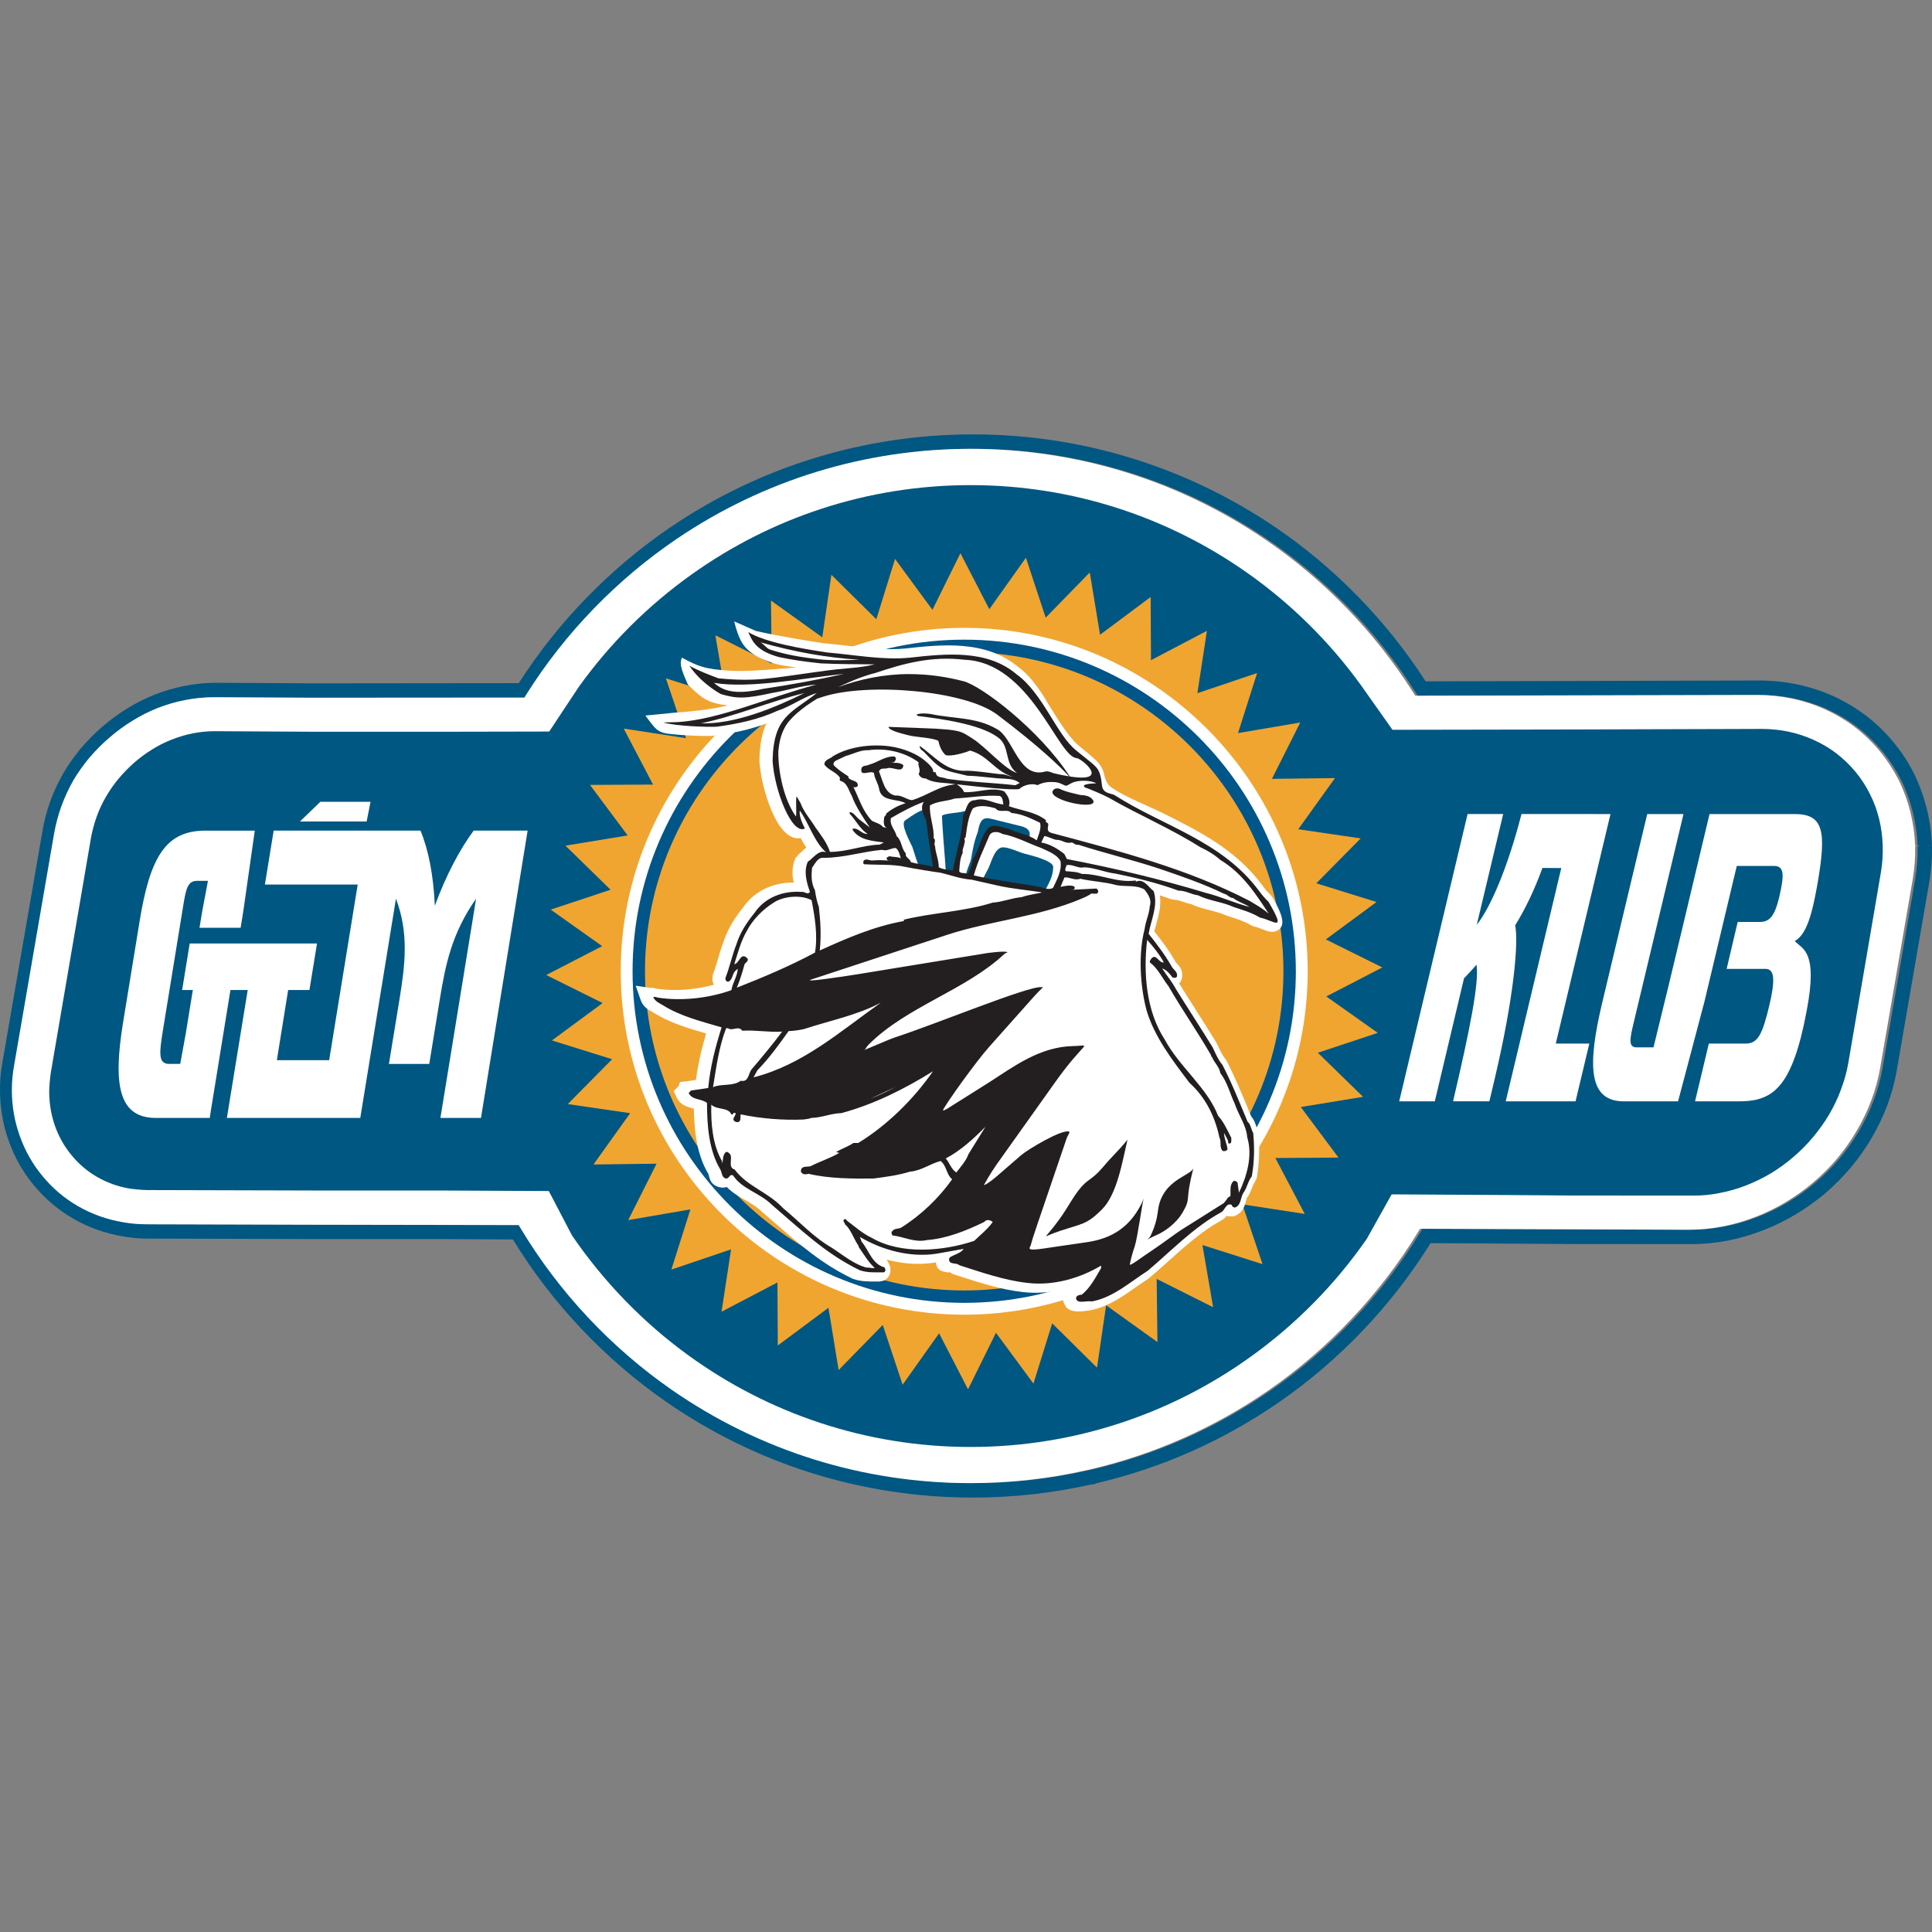
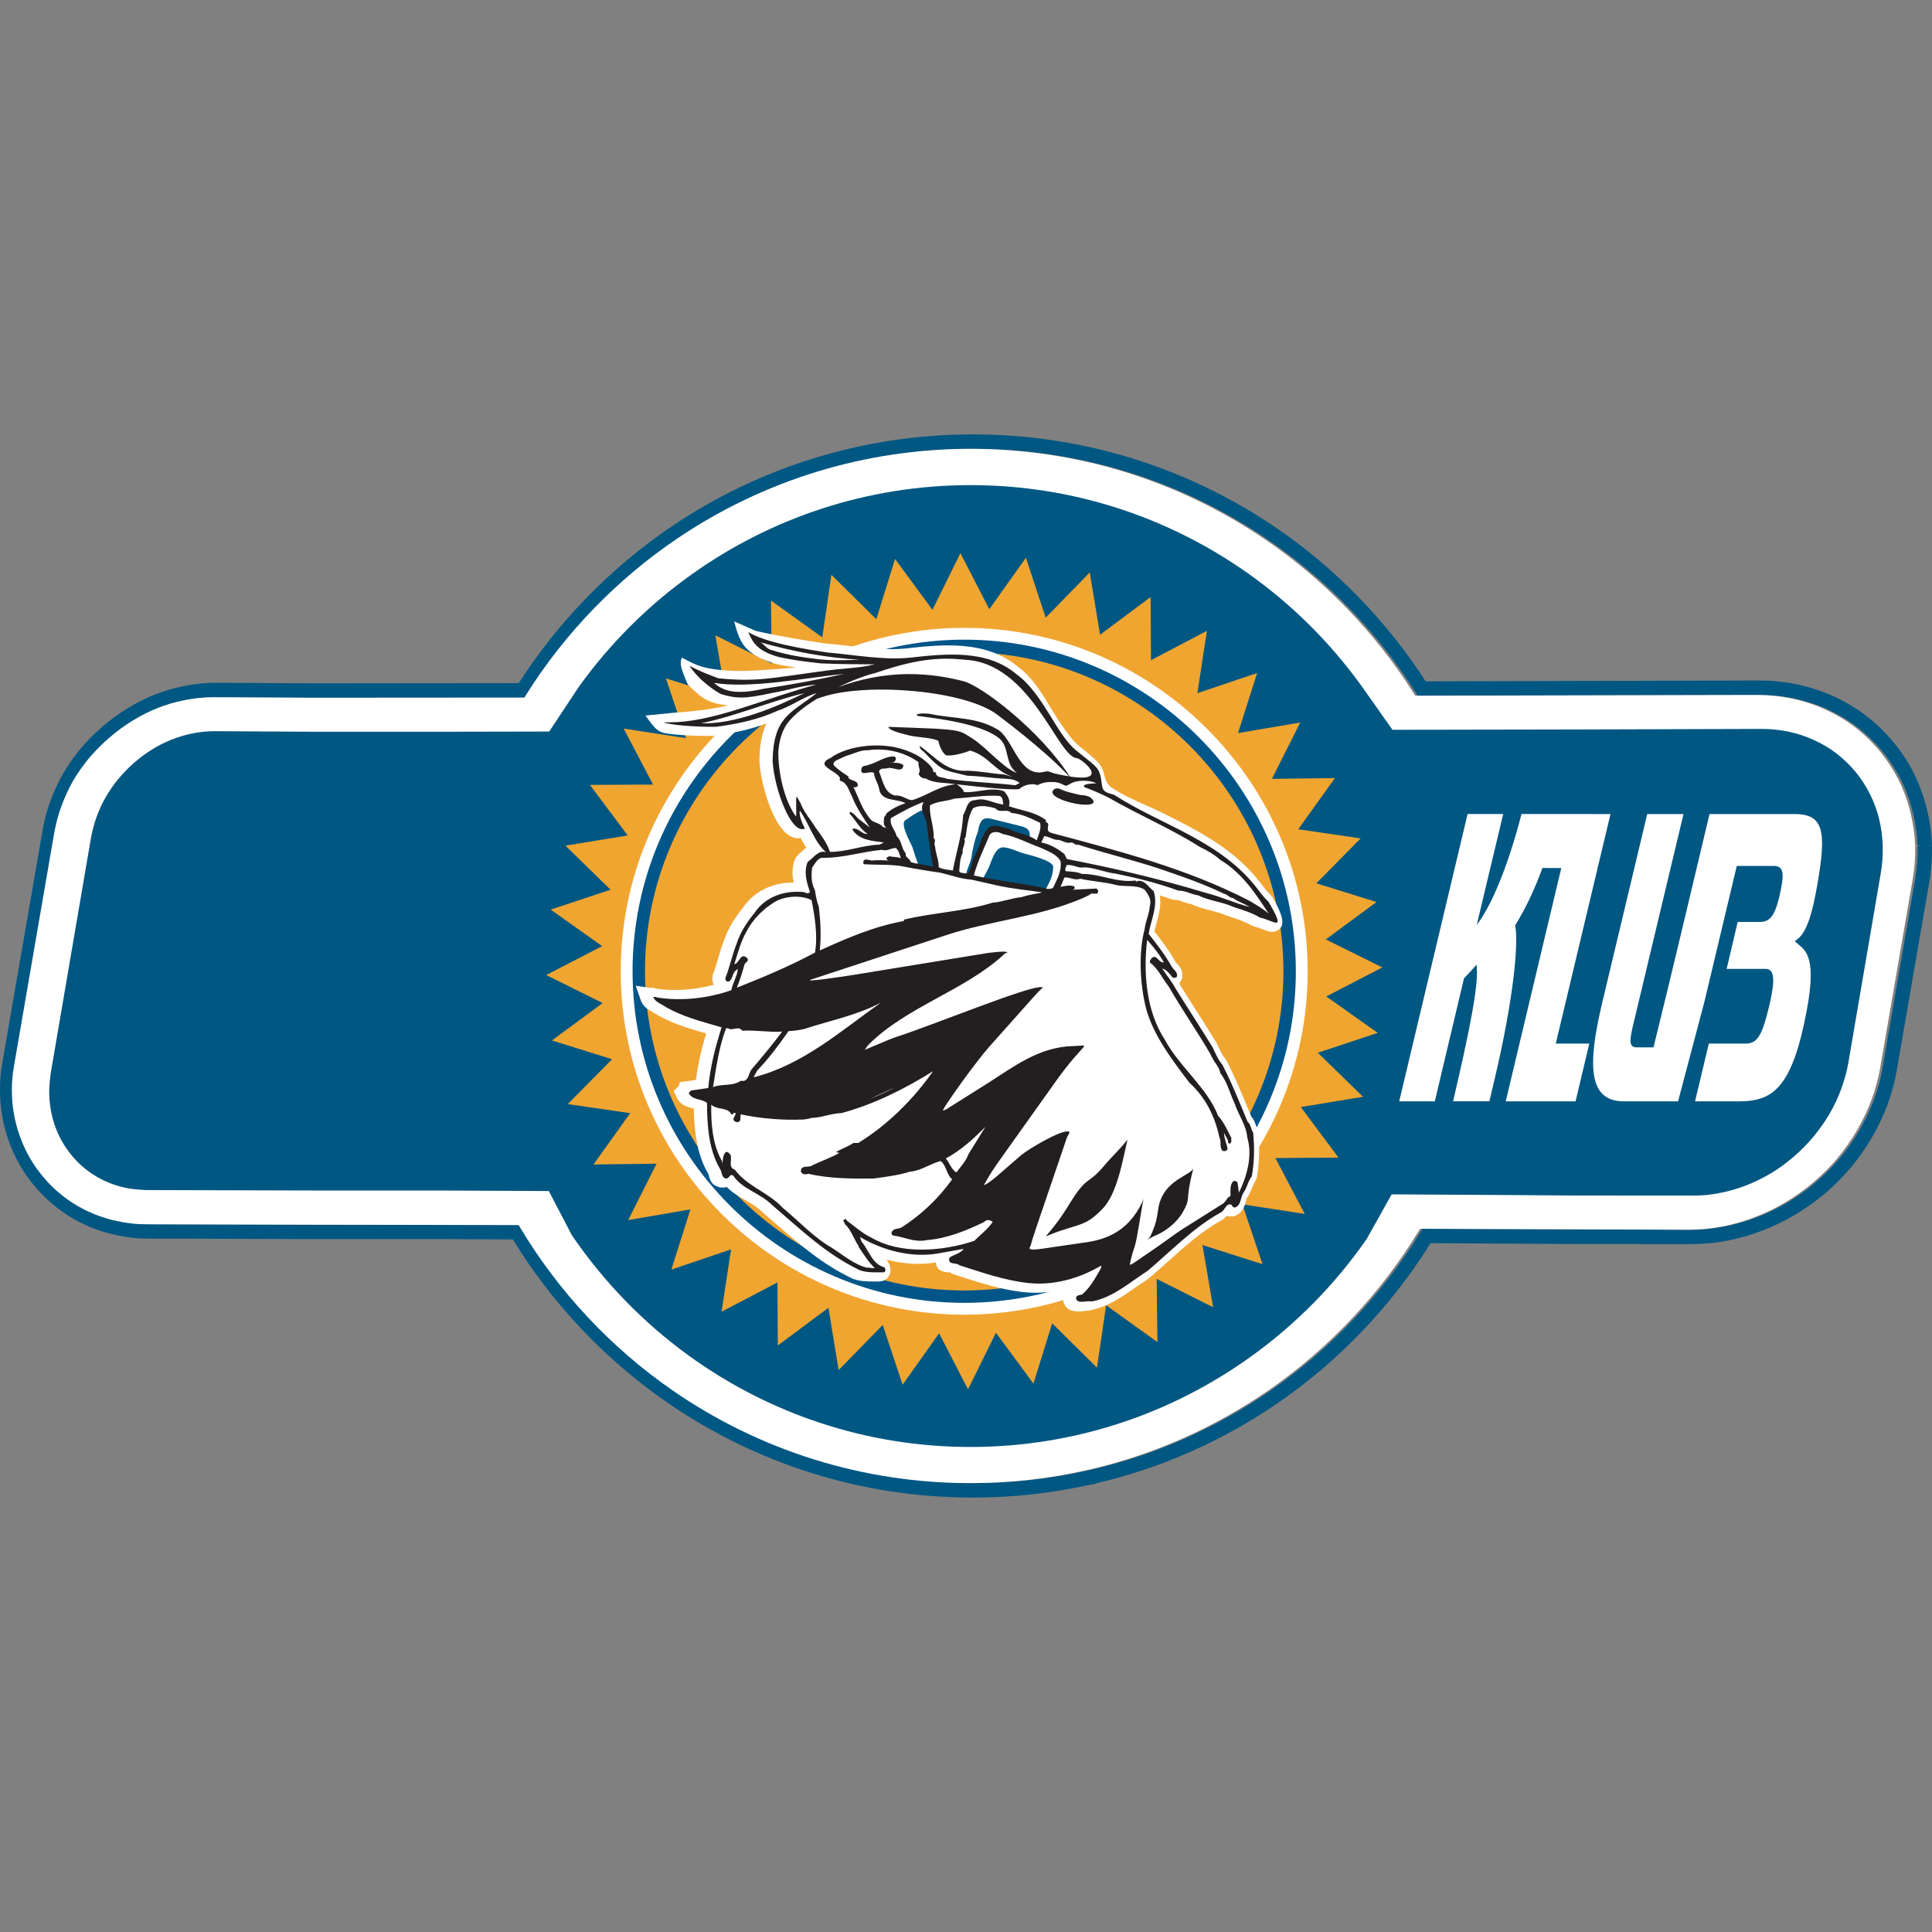
<svg xmlns="http://www.w3.org/2000/svg" version="1.1" id="Layer_1" x="0px" y="0px" width="160px" height="160px" viewBox="0 0 160 160" enable-background="new 0 0 160 160" xml:space="preserve">
  <rect x="0" y="0" width="160" height="160" fill="#808080" stroke="none" />
  <g>
    <path fill="#005782" d="M80.566,124.023c-9.121,0-17.913-2.745-25.404-7.938c-5.092-3.539-9.473-8.172-12.685-13.44l-5.803-0.031   h-10.61l-13.742-0.039c-0.375,0-0.739-0.01-1.076-0.039c-0.299-0.023-0.668-0.075-1.092-0.148c-1.462-0.25-2.832-0.736-4.083-1.463   c-1.256-0.727-2.365-1.667-3.29-2.797c-0.906-1.092-1.601-2.334-2.07-3.678C0.233,93.109,0,91.708,0,90.271   c0-0.408,0.012-0.791,0.042-1.127c0.021-0.295,0.072-0.662,0.158-1.162l3.318-19.165c0.137-0.832,0.354-1.667,0.647-2.46   c0.292-0.805,0.654-1.582,1.08-2.32c0.363-0.625,0.795-1.257,1.295-1.867l0.144-0.183c0.523-0.613,1.121-1.227,1.783-1.799   c0.655-0.564,1.35-1.076,2.075-1.519c0.746-0.46,1.507-0.843,2.261-1.141c0.795-0.313,1.643-0.562,2.5-0.726   c0.865-0.166,1.721-0.258,2.58-0.258l8.183,0.05l16.896-0.017c3.256-5.093,7.625-9.572,12.649-12.972   c7.387-4.992,16.021-7.63,24.956-7.63c8.983,0,17.638,2.66,25.043,7.685c4.915,3.332,9.22,7.742,12.454,12.766l27.672-0.069   c1.039,0,2.086,0.111,3.102,0.323c1.011,0.214,2.004,0.534,2.941,0.95c0.963,0.432,1.882,0.977,2.717,1.607   c0.825,0.623,1.592,1.365,2.278,2.185c0.683,0.813,1.258,1.691,1.722,2.622c0.458,0.914,0.817,1.914,1.074,2.953   c0.251,0.998,0.396,2.02,0.426,3.021l-0.434,0.014h0.434c0.025,0.995-0.046,2.021-0.225,3.045l-2.689,15.57   c-0.168,0.964-0.429,1.927-0.777,2.872c-0.351,0.925-0.792,1.847-1.32,2.753c-0.502,0.856-1.09,1.677-1.726,2.438   c-0.642,0.755-1.352,1.469-2.118,2.13c-0.764,0.636-1.586,1.229-2.459,1.745c-0.845,0.503-1.75,0.95-2.699,1.312   c-0.967,0.378-1.95,0.659-2.934,0.852c-1.001,0.188-2.001,0.284-2.977,0.284l-9.885-0.008l-11.715-0.073   c-3.209,5.164-7.55,9.722-12.568,13.185c-4.61,3.178-9.696,5.436-15.125,6.706l-0.189,0.081l-0.188,0.008   C87.18,123.656,83.875,124.023,80.566,124.023 M7.699,62.642L7.593,62.76c-0.51,0.615-0.951,1.246-1.322,1.869   c-0.382,0.676-0.716,1.396-0.985,2.135c-0.265,0.727-0.467,1.492-0.602,2.254L1.377,88.18c-0.08,0.461-0.125,0.808-0.146,1.067   c-0.028,0.303-0.047,0.648-0.047,1.023c0,1.303,0.216,2.576,0.65,3.784c0.426,1.214,1.051,2.328,1.868,3.315   c0.834,1.023,1.828,1.864,2.965,2.521c1.129,0.648,2.363,1.094,3.686,1.323c0.402,0.067,0.728,0.111,0.996,0.133   c0.306,0.025,0.633,0.041,0.981,0.041l13.736,0.037l17.089,0.028l0.172,0.286c3.145,5.242,7.474,9.867,12.513,13.365   c7.295,5.052,15.841,7.721,24.727,7.721c3.241,0,6.476-0.356,9.625-1.072l0.267-0.058c5.304-1.234,10.268-3.438,14.773-6.536   c4.971-3.436,9.258-7.972,12.402-13.117l0.172-0.281l22.252,0.08c0.912,0,1.844-0.088,2.766-0.266   c0.912-0.172,1.828-0.438,2.734-0.786c0.879-0.339,1.721-0.75,2.514-1.222c0.815-0.494,1.586-1.036,2.287-1.638   c0.723-0.612,1.389-1.276,1.986-1.984c0.596-0.714,1.143-1.479,1.611-2.281c0.492-0.839,0.908-1.7,1.229-2.562   c0.327-0.87,0.57-1.766,0.723-2.656l2.688-15.572c0.164-0.939,0.233-1.891,0.211-2.814l0.414-0.018h-0.414   c-0.032-0.906-0.164-1.844-0.389-2.763c-0.236-0.95-0.572-1.866-0.984-2.702c-0.434-0.84-0.961-1.649-1.57-2.389   c-0.635-0.758-1.334-1.428-2.08-1.996c-0.77-0.588-1.613-1.072-2.484-1.471c-0.869-0.387-1.782-0.677-2.704-0.875   c-0.94-0.193-1.898-0.291-2.858-0.291l-28.325,0.062l-0.181-0.279c-3.167-4.998-7.416-9.383-12.291-12.688   c-7.207-4.898-15.63-7.481-24.372-7.481c-8.701,0-17.096,2.571-24.281,7.429c-4.989,3.371-9.299,7.825-12.486,12.893l-0.171,0.28   l-17.55,0.012l-8.18-0.042c-0.791,0-1.589,0.076-2.368,0.233c-0.79,0.151-1.553,0.372-2.292,0.667   c-0.689,0.274-1.388,0.623-2.076,1.051c-0.668,0.404-1.309,0.877-1.909,1.4C8.68,61.583,8.158,62.106,7.699,62.642" />
    <path fill="#FFFFFF" d="M7.498,62.645l-0.107,0.118c-0.509,0.614-0.951,1.246-1.322,1.868c-0.382,0.676-0.715,1.396-0.985,2.135   c-0.265,0.728-0.467,1.493-0.602,2.256L1.176,88.183c-0.08,0.461-0.125,0.807-0.146,1.067C1,89.552,0.982,89.898,0.982,90.273   c0,1.302,0.215,2.575,0.65,3.784c0.426,1.213,1.051,2.33,1.867,3.314c0.834,1.023,1.827,1.867,2.965,2.521   c1.129,0.65,2.363,1.094,3.686,1.322c0.402,0.068,0.727,0.112,0.996,0.133c0.305,0.026,0.633,0.042,0.981,0.042l13.736,0.036   l17.089,0.029l0.172,0.286c3.144,5.242,7.474,9.867,12.513,13.364c7.295,5.055,15.841,7.722,24.727,7.722   c3.241,0,6.476-0.356,9.625-1.073l0.268-0.057c5.303-1.234,10.267-3.438,14.773-6.537c4.97-3.438,9.258-7.971,12.402-13.117   l0.172-0.281l22.251,0.081c0.913,0,1.844-0.089,2.766-0.266c0.913-0.172,1.827-0.438,2.734-0.786   c0.879-0.339,1.723-0.75,2.513-1.222c0.816-0.495,1.588-1.036,2.289-1.638c0.721-0.612,1.389-1.276,1.986-1.984   c0.595-0.717,1.143-1.479,1.61-2.281c0.491-0.839,0.909-1.701,1.228-2.562c0.328-0.87,0.57-1.766,0.725-2.656l2.688-15.572   c0.164-0.94,0.232-1.891,0.211-2.815l0.414-0.017h-0.414c-0.033-0.906-0.164-1.844-0.39-2.763   c-0.235-0.951-0.571-1.865-0.984-2.702c-0.434-0.84-0.961-1.649-1.57-2.39c-0.634-0.758-1.333-1.427-2.079-1.996   c-0.771-0.586-1.613-1.071-2.484-1.469c-0.87-0.389-1.783-0.678-2.705-0.875c-0.939-0.195-1.898-0.293-2.857-0.293l-28.326,0.062   l-0.181-0.277c-3.167-5-7.415-9.385-12.29-12.689c-7.209-4.897-15.631-7.48-24.373-7.48c-8.701,0-17.095,2.572-24.281,7.428   c-4.989,3.371-9.299,7.826-12.486,12.895l-0.171,0.279l-17.551,0.012l-8.18-0.042c-0.79,0-1.589,0.075-2.368,0.233   c-0.789,0.15-1.553,0.373-2.291,0.666c-0.689,0.275-1.389,0.623-2.076,1.051c-0.668,0.406-1.309,0.878-1.909,1.402   C8.479,61.586,7.956,62.109,7.498,62.645" />
    <path fill-rule="evenodd" clip-rule="evenodd" fill="#005782" d="M36.579,98.594h0.004l8.867,0.042l1.917,3.672   c2.623,3.841,5.89,7.213,9.646,9.938c6.574,4.771,14.652,7.586,23.36,7.586c8.643,0,16.66-2.769,23.205-7.475   c3.739-2.68,7-5.989,9.621-9.775l2.052-3.67l9.163,0.053h0.018l5.934,0.044h0.042l9.786,0.003h0.018   c0.746,0.01,1.475-0.065,2.184-0.209c0.759-0.141,1.5-0.354,2.205-0.63c0.713-0.276,1.408-0.622,2.064-1.008   c0.656-0.401,1.282-0.852,1.868-1.359c0.583-0.497,1.126-1.047,1.633-1.653c0.496-0.602,0.948-1.225,1.331-1.881   c0.379-0.658,0.721-1.354,0.986-2.096c0.26-0.701,0.463-1.428,0.588-2.156l2.692-15.739c0.129-0.747,0.176-1.501,0.155-2.242   v-0.008c-0.026-0.76-0.123-1.493-0.289-2.18c-0.174-0.717-0.426-1.414-0.762-2.079c-0.338-0.676-0.736-1.292-1.191-1.84   c-0.465-0.562-0.996-1.074-1.588-1.535c-0.575-0.442-1.207-0.815-1.884-1.118c-0.659-0.3-1.355-0.531-2.087-0.686   c-0.705-0.15-1.443-0.227-2.229-0.227l-15.498,0.046l-15.072,0.026l-2.584-3.659c-2.625-3.637-5.85-6.823-9.525-9.396   c-6.482-4.545-14.355-7.207-22.835-7.207c-8.595,0-16.57,2.739-23.089,7.391c-3.615,2.572-6.784,5.731-9.369,9.34l-2.433,3.676   L36.884,60.6H25.951h-0.019l-8.182-0.045h-0.016c-0.604,0-1.197,0.068-1.765,0.177c-0.596,0.114-1.184,0.296-1.761,0.522   c-0.564,0.225-1.104,0.493-1.601,0.807c-0.524,0.32-1.026,0.695-1.504,1.108c-0.454,0.401-0.897,0.853-1.316,1.359v-0.004   c-0.376,0.454-0.713,0.946-1.017,1.469c-0.309,0.527-0.566,1.081-0.767,1.647c-0.208,0.574-0.359,1.166-0.471,1.763L4.216,88.784   c-0.033,0.208-0.07,0.479-0.099,0.825c-0.026,0.32-0.043,0.573-0.043,0.773c0,1.008,0.166,1.95,0.464,2.817   c0.308,0.898,0.77,1.719,1.363,2.44c0.59,0.731,1.307,1.347,2.128,1.823c0.804,0.466,1.705,0.799,2.675,0.966   c0.178,0.026,0.43,0.06,0.748,0.086c0.292,0.023,0.534,0.042,0.718,0.042l13.763,0.036H36.579" />
-     <path fill-rule="evenodd" clip-rule="evenodd" fill="#FFFFFF" d="M11.553,76.346L10.189,84.7c-0.841,5.172-0.335,7.815,2.613,7.881   h0.061h0.053h0.042h4.415l0.088-0.592l1.623-10h1.431L18.79,92.581h11.047l2.955-18.157c1.093,2.889,0.752,5.498,0.284,8.389   l-0.867,5.297h3.339l0.866-5.297c0.472-2.891,0.986-5.5,3.015-8.389l-2.955,18.157h3.359l3.863-23.795h-4.469   c-1.168,1.583-2.292,3.712-3.215,6.223c-0.119-2.546-0.528-4.64-1.19-6.223H22.665l-0.727,4.468h7.686L27.26,87.8h-2.502h-1.83   l0.937-5.811h1.761l0.627-3.852H16.4h-0.691l-0.624,3.852h0.885l-0.509,3.128c-0.021,0.153-0.048,0.305-0.07,0.442l-0.018,0.081   c-0.037,0.224-0.08,0.427-0.109,0.614l-0.339,1.854h-0.911h-0.018c-0.909,0-0.805-0.935-0.502-2.789l1.686-10.347   c0.225-1.39,0.371-2.011,1.123-2.024h0.92L16.75,75.45l-0.228,1.384h3.406l0.157-0.965c0.018-0.141,0.044-0.266,0.06-0.402   l0.007-0.048c0.004-0.011,0.004-0.019,0.004-0.019c0.017-0.08,0.027-0.152,0.037-0.231v-0.011l0.907-6.368h-4.024v0.004   c-0.021,0-0.049-0.004-0.07-0.004C13.73,68.79,12.426,70.949,11.553,76.346 M26.528,66.404l-1.69,1.629h5.526l0.322-1.629H26.528z" />
    <path fill-rule="evenodd" clip-rule="evenodd" fill="#FFFFFF" d="M133.374,67.416l-4.531,19.009h2.777l-1.139,4.783h-5.783   l4.6-19.319l-1.56-0.009c-0.659,1.82-1.437,3.429-2.258,4.751c0.294,1.439-0.121,6.041-1.688,12.679l-0.449,1.896h-3.006   c1.377-5.883,2.176-9.836,1.94-11.317c-0.081,0.086-0.156,0.178-0.23,0.265c-0.176,0.207-0.36,0.399-0.547,0.594   c-0.086,0.092-0.169,0.183-0.257,0.273l-2.418,10.186h-2.949l5.664-23.794h2.948l-2.188,9.176c1.116-1.406,2.548-4.676,3.704-9.176   L133.374,67.416 M148.622,67.416c2.4,0,2.656,1.4,1.889,5.809c-0.434,2.468-0.9,4.175-1.877,4.709   c0.648,0.693,1.937,0.811,0.986,5.785c-0.297,1.583-0.621,2.844-0.98,3.841c-1.08,2.998-2.483,3.648-4.608,3.648h-3.655   l1.141-4.783h2.66h0.4c1.012,0,1.385-0.792,1.958-3.195c0.484-2.062,0.433-2.993-0.324-2.993h-3.218l0.914-3.883h1.352h0.46   c0.816,0,1.242-0.449,1.629-2.063c0.441-1.887,0.403-2.577-0.431-2.577h-3.085l-2.695,11.308c-0.009,0.039-0.022,0.086-0.035,0.125   l-2.133,8.062h-4.47h-0.012c-2.906,0-3.072-2.833-1.795-8.188l3.723-15.604h3.004l-4.121,17.259   c-0.337,1.396-0.45,2.052,0.226,2.062h1.411c1.593-6.442,3.097-12.874,4.639-19.321H148.622z" />
    <polygon fill-rule="evenodd" clip-rule="evenodd" fill="#F0A531" points="79.538,45.814 77.22,50.504 74.123,46.29 72.573,51.281    68.852,47.603 68.098,52.782 63.849,49.735 63.912,54.957 59.244,52.611 60.122,57.762 55.145,56.178 56.815,61.131 51.653,60.338    54.083,64.975 48.859,65.002 51.98,69.188 46.827,70.033 50.565,73.684 45.605,75.33 49.869,78.354 45.234,80.747 49.908,83.067    45.709,86.164 50.692,87.722 47.02,91.435 52.188,92.188 49.151,96.438 54.375,96.372 52.026,101.042 57.177,100.156 55.6,105.141    60.544,103.466 59.756,108.63 64.385,106.208 64.414,111.427 68.609,108.305 69.452,113.461 73.105,109.727 74.751,114.675    77.772,110.417 80.167,115.06 82.481,110.372 85.585,114.583 87.137,109.594 90.849,113.263 91.604,108.099 95.854,111.146    95.79,105.914 100.464,108.258 99.581,103.109 104.556,104.692 102.888,99.739 108.054,100.531 105.621,95.903 110.847,95.867    107.726,91.68 112.88,90.833 109.138,87.183 114.098,85.539 109.837,82.521 114.479,80.119 109.797,77.799 113.997,74.701    109.013,73.15 112.685,69.432 107.515,68.676 110.556,64.438 105.335,64.502 107.68,59.836 102.526,60.711 104.11,55.738    99.163,57.406 99.952,52.243 95.32,54.673 95.29,49.443 91.101,52.566 90.25,47.407 86.599,51.153 84.962,46.191 81.93,50.451  " />
    <path fill="#FFFFFF" d="M79.857,53.02c15.095,0,27.414,12.317,27.414,27.418c0,15.097-12.318,27.411-27.414,27.411   c-15.104,0-27.413-12.314-27.413-27.411C52.444,65.337,64.752,53.02,79.857,53.02 M79.857,51.996   c-15.666,0-28.451,12.775-28.451,28.441c0,15.661,12.785,28.44,28.451,28.44c15.659,0,28.44-12.779,28.44-28.44   C108.297,64.771,95.516,51.996,79.857,51.996" />
    <path fill="#005589" d="M79.857,54.005c14.554,0,26.431,11.874,26.431,26.433c0,14.555-11.877,26.433-26.431,26.433   c-14.562,0-26.441-11.878-26.441-26.433C53.416,65.879,65.294,54.005,79.857,54.005 M79.857,52.974   c-15.13,0-27.47,12.335-27.47,27.464c0,15.125,12.339,27.458,27.47,27.458c15.126,0,27.459-12.333,27.459-27.458   C107.316,65.309,94.983,52.974,79.857,52.974" />
-     <path fill-rule="evenodd" clip-rule="evenodd" fill="#C0CDE3" d="M82.211,100.773l0.208,0.146l0.562-0.739   C82.7,100.3,82.466,100.573,82.211,100.773" />
-     <path fill-rule="evenodd" clip-rule="evenodd" fill="#FFFFFF" d="M67.814,54.599c1.078,0.116,2.209,0.074,3.368,0.039   c-2.774-0.173-6.499-0.878-9.284-1.48c0.245,0.108,1.324,0.512,1.591,0.595C64.819,54.195,66.345,54.427,67.814,54.599" />
+     <path fill-rule="evenodd" clip-rule="evenodd" fill="#FFFFFF" d="M67.814,54.599c1.078,0.116,2.209,0.074,3.368,0.039   c-2.774-0.173-6.499-0.878-9.284-1.48C64.819,54.195,66.345,54.427,67.814,54.599" />
    <path fill-rule="evenodd" clip-rule="evenodd" fill="#FFFFFF" d="M63.189,57.048c2.255-0.333,4.523-0.742,6.717-1.246   c-2.133,0.229-3.311,0.426-5.426,0.625c-4.941,0.254-3.298,0.118-5.347,0.071C60.938,57.904,60.577,57.517,63.189,57.048" />
    <path fill-rule="evenodd" clip-rule="evenodd" fill="#FFFFFF" d="M58.059,59.899c2.752,0.091,6.039-1.25,8.56-2.501   C63.863,58.052,60.899,59.32,58.059,59.899" />
    <path fill-rule="evenodd" clip-rule="evenodd" fill="#FFFFFF" d="M105.368,74.298l-0.141-0.185   c-0.111-0.104-0.234-0.229-0.35-0.357c-0.12-0.139-0.233-0.293-0.34-0.449l-0.019-0.021c-2.187-2.933-5.204-4.444-8.196-5.937   c-1.362-0.676-2.842-1.207-4.074-2.001c-0.506-0.294-0.671-0.62-0.82-1.254c-0.113-0.504-0.385-0.884-0.748-1.21   c-0.629-0.578-1-0.832-1.5-1.27c-0.504-0.438-1.418-1.758-2.127-2.926c-0.75-1.263-1.545-2.578-2.71-3.438   c-1.358-1.145-2.958-1.613-4.621-1.754c-1.584-0.133-3.232,0.039-4.791,0.213h0.011c-1.5,0.146-3.142-0.042-4.762-0.229   c-0.693-0.078-1.376-0.159-1.897-0.204l0.047,0.013c-1.259-0.187-3.709-0.574-5.733-1.036l-1.795-0.793   c0.362,1.442,0.707,2.024,1.317,2.514c0.611,0.502,1.293,0.725,1.912,0.94c0.623,0.212,1.527,0.296,1.9,0.362   c-1.284,0.115-3.985,0.352-5.327,0.278c-2.256-0.114-2.899-0.421-4.119-1.087c-0.318,0.525,0.14,1.414,0.486,2.234   c1.129,1.109,1.691,1.566,3.328,1.708c-1.236,0.341-3.443,0.56-4.559,0.622h0.028l-2.317,0.227   c1.068,1.472,1.056,1.453,2.942,1.609c1.171,0.084,2.395,0.098,2.703,0.072l0.031-0.016c0.92-0.117,1.822-0.276,2.678-0.488   c0.56-0.147,1.115-0.318,1.664-0.515c-0.35,0.727-0.555,1.685-0.578,3.075v0.051c0.095,1.468,0.619,3.377,1.272,4.654   c0.229,0.458,0.491,0.852,0.767,1.135c0.375,0.398,0.791,0.611,1.237,0.586c0.051-0.004,0.095-0.008,0.142-0.021   c0.138,0.271,0.292,0.542,0.458,0.786c-0.117,0.098-0.232,0.21-0.345,0.316c-0.096,0.094-0.191,0.178-0.242,0.211l-0.301,0.34   c-0.246,0.57-0.287,1.127-0.215,1.672c0.021,0.124,0.038,0.242,0.066,0.362c-0.764-0.004-1.538,0.134-2.233,0.445   c-0.769,0.339-1.441,0.876-1.956,1.618c0.008-0.009,0.015-0.018,0.022-0.027l-0.042,0.055c0.007-0.009,0.014-0.017,0.02-0.027   c-0.334,0.424-0.65,0.852-0.917,1.3c-0.272,0.47-0.511,0.961-0.682,1.479c-0.191,0.492-0.333,0.974-0.476,1.462   c-0.131,0.445-0.264,0.899-0.438,1.336l-0.034,0.43c0.02,0.123,0.045,0.25,0.127,0.394c-0.666,0.185-1.359,0.308-2.057,0.378   c-0.928,0.088-1.861,0.075-2.732-0.055c-0.163-0.073-0.308-0.07-0.461-0.07c-0.005,0,0.03,0.008-0.003,0.008l-1.22-0.18   l0.406,1.174c0.193,0.568,0.638,0.818,1.019,1.026c0.055,0.034,0.089,0.047,0.097,0.055l-0.021-0.008   c1.354,0.841,2.839,1.276,4.329,1.706c-0.17,0.591-0.336,1.182-0.468,1.775c-0.153,0.675-0.284,1.352-0.375,2.073   c-0.284,0.042-0.587,0.086-0.845,0.12l-0.475,0.055l-0.116,0.328c-0.021,0.031-0.034,0.041-0.034,0.041l-0.373,0.381l0.222,0.471   c0.312,0.68,0.823,0.818,1.337,0.953c0.034,0.006,0.078,0.019,0.109,0.034c0.012,0.808,0.067,1.664,0.201,2.503   c0.174,1.031,0.478,2.036,1.011,2.916c0,0,0-0.002-0.001-0.005l0.005,0.013c-0.001-0.002-0.002-0.005-0.004-0.008   c0.009,0.014,0.01,0.039,0.021,0.086c0.11,0.417,0.22,0.839,0.913,1.003l0.062,0.013c0.218,0.026,0.379,0.016,0.516-0.041   c0.458,0.479,1.007,0.789,1.564,1.104c0.462,0.271,0.93,0.539,1.28,0.883l0.046,0.047c0.434,0.373,0.793,0.688,1.148,0.992   c2.005,1.742,3.849,3.357,6.324,4.542l0.082,0.042c0.681,0.236,1.297,0.224,1.946,0.221h0.291l0.285-0.062   c0.037-0.016,0.076-0.036,0.112-0.049H73.26c0.237-0.136,0.367-0.312,0.438-0.526l0.011-0.005l-0.011-0.014   c0.023-0.06,0.038-0.125,0.039-0.195c0.023-0.2-0.022-0.396-0.087-0.557c-0.026-0.055-0.044-0.089-0.065-0.131l-0.152-0.273   c0.156,0.047,0.319,0.081,0.478,0.117c1.125,0.248,2.305,0.311,3.445,0.136l0.014-0.003l0.14-0.025   c0.048,0.703,0.56,0.778,1.088,0.846c0.038,0.011-0.103-0.15-0.017-0.067l0.308,0.183c0.621,0.203,0.681,0.216,0.746,0.242   c1.646,0.525,3.292,1.06,5.099,1.26c1.103,0.125,2.215,0.039,3.286-0.221c0.133-0.037,0.262-0.062,0.388-0.102   c-0.223,0.143-0.388,0.393-0.388,0.854l0.023,0.178c0.051,0.2,0.13,0.341,0.238,0.521c0.401,0.497,1.274,0.386,1.931,0.289   c1.498-0.269,2.703-1.109,3.87-1.94c0.372-0.258,0.761-0.497,1.125-0.771c0.522-0.445,1.024-0.891,1.532-1.347   c1.367-1.231,2.784-2.5,4.33-3.356c0.238-0.104,0.392-0.255,0.514-0.417c0.037,0.016,0.076,0.023,0.108,0.034l0.449,0.008   c0.742-0.229,0.903-0.755,1.048-1.276c0.023-0.096,0.055-0.2,0.077-0.244c0.203-0.281,0.308-0.558,0.417-0.82   c0.078-0.203,0.146-0.394,0.238-0.503l0.162-0.349c0.111-0.625,0.171-1.264,0.188-1.889c0.027-0.614-0.004-1.252-0.068-1.908   l-0.105-0.323c-0.037-0.065-0.065-0.156-0.093-0.245l0.003,0.008c-0.086-0.25-0.178-0.494-0.383-0.727   c-0.17-0.393-0.241-0.557-0.288-0.695c-0.55-1.312-1.103-2.658-1.758-3.919l-0.095-0.146c-0.238-0.269-0.436-0.695-0.598-1.042   c-0.058-0.128-0.111-0.242-0.111-0.242l-0.037-0.065c-0.647-1.052-1.151-1.854-1.66-2.643c-0.542-0.865-1.096-1.725-1.393-2.206   l0.034,0.044c-0.023-0.039-0.044-0.064-0.062-0.111c0.052-0.055,0.103-0.115,0.136-0.186c0.057-0.099,0.095-0.208,0.107-0.325   v-0.003c0.066-0.591-0.185-0.859-0.443-1.14c-0.049-0.041-0.082-0.078-0.084-0.088l-0.018-0.034c-0.288-0.508-0.605-1-0.959-1.478   c-0.264-0.367-0.533-0.713-0.794-1.042c0.042-0.199,0.104-0.41,0.156-0.616c0.212-0.759,0.421-1.527,0.296-2.372   c0.324,0.103,0.639,0.208,0.947,0.324l0.305,0.051c0.18-0.011,0.409,0.067,0.643,0.149c0.225,0.078,0.451,0.159,0.713,0.201   c0.514,0.248,1.046,0.381,1.558,0.51c0.454,0.121,0.903,0.234,1.282,0.409l0.081,0.03c0.228,0.072,0.117,0.041,0.3,0.1   c0.611,0.199,1.216,0.393,1.742,0.714l0.254,0.098c0.205,0.036,0.458,0.134,0.664,0.22c0.479,0.187,0.861,0.328,1.271,0.092   C106.399,76.703,106.371,75.988,105.368,74.298 M56.237,89.914v-0.011h0.006L56.237,89.914z" />
    <polygon fill-rule="evenodd" clip-rule="evenodd" fill="#FFFFFF" points="78.627,62.527 78.424,62.449 78.553,62.527  " />
    <path fill-rule="evenodd" clip-rule="evenodd" fill="#FFFFFF" d="M88.224,65.959c0.203-0.035,0.744,0.555,1.369,0.309   C89.138,66.052,88.763,65.943,88.224,65.959" />
    <path fill-rule="evenodd" clip-rule="evenodd" fill="#231F20" d="M87.161,65.559c-0.141,0.762,3.6,1.529,3.395,0.781   c-0.193-0.425-0.709-0.487-1.09-0.503c-0.578-0.144-1.195-0.25-1.721-0.517C87.492,65.248,87.253,65.306,87.161,65.559" />
    <path fill-rule="evenodd" clip-rule="evenodd" fill="#231F20" d="M93.375,94.383c-0.425,1.786-0.847,4.505-2.113,5.773   c-1.034,1.028-1.367,1.133-2.786,1.562c-1.905,0.573-2.043,0.88-1.697,0.469c1.471-1.729,1.741-2.55,2.52-3.581   c0.757-1.008,1.077-0.81,2.035-1.939C92.211,95.625,92.55,95.398,93.375,94.383" />
    <path fill-rule="evenodd" clip-rule="evenodd" fill="#231F20" d="M98.829,96.763c-0.732,2.792-0.16,2.37-0.857,3.592   c-0.559,0.992-1.554,1.633-2.07,1.869c-1.406,0.641-0.781,0.482-0.607,0.102c0.746-1.611,0.456-2.031,0.826-2.971   C96.788,97.653,98.599,97.302,98.829,96.763" />
    <path fill-rule="evenodd" clip-rule="evenodd" fill="#005782" d="M86.465,73.908c0.356-0.712,0.755-1.271,0.755-2.122   c0-0.5-1.865-0.961-2.324-1.077c-0.541-0.135-1.297-0.537-1.836-0.537c-0.672,0-0.966,1.232-1.189,1.703   c-0.529,1.074-0.805,1.088,0.621,1.275c0.716,0.09,2.657,0.174,3.591,0.516c0.091,0.031,0.091,0.18,0.155,0.242   C86.278,73.958,86.483,74.002,86.465,73.908" />
    <path fill-rule="evenodd" clip-rule="evenodd" fill="#005782" d="M85.161,69.548c0.292-0.61,0.038-0.974-0.582-1.122l-2.438-0.605   c-0.65-0.155-0.969-0.05-1.164,1.084c0,0.025-0.018,0.041-0.027,0.07c-0.302,0.766-0.447,1.69-0.531,2.187   c-0.066,0.347-0.912,1.987-0.027,1.446c0.382-0.232,0.585-1.396,0.741-1.763c0.347-0.808,0.512-2.345,1.661-2.083   C83.53,68.934,84.419,69.498,85.161,69.548" />
-     <path fill-rule="evenodd" clip-rule="evenodd" fill="#005782" d="M80.151,67.104c-0.742,0.25-1.609,0.198-2.124,0.422   c-0.072,0.037,0.245,3.761,0.264,4.055c0,0.316,0,0.718,0.426,0.718c0.715,0,0.869-1.633,0.964-2.278L80.151,67.104" />
    <path fill-rule="evenodd" clip-rule="evenodd" fill="#005782" d="M77.459,72.121c-0.677-0.292-0.988-0.339-1.381-0.434   c-0.126-0.311-0.324-0.913-0.518-1.538c-0.147-0.337-1.033-1.918-0.599-2.207c0.466-0.323,1.728-1.253,1.805-0.702l0.334,2.352   C77.225,70.463,77.416,71.135,77.459,72.121" />
    <path fill-rule="evenodd" clip-rule="evenodd" fill="#231F20" d="M105.051,74.682c-0.276-0.258-0.589-0.627-0.817-0.945   c-3.059-4.113-7.991-5.353-11.945-7.899c-0.351-0.171-0.955-0.104-1.031-0.808c-0.073-0.707-0.178-1.131-0.44-1.45   c-0.274-0.315-0.464-0.437-1.71-1.444c-1.627-1.32-2.729-4.715-4.926-6.298c-2.424-2.056-5.817-1.71-8.835-1.372   c-2.197,0.219-4.556-0.234-6.798-0.426c-2.07-0.304-5.202-0.836-6.576-1.691c0.332,0.775,0.668,1.556,2.554,2.071   c1.124,0.229,1.874,0.347,3.459,0.519c1.609,0.074,2.941,0.061,4.455,0.082c-1.602,0.372-2.105,0.229-4.875,0.634   c-3.698,0.5-4.925,0.828-8.065,0.52c-0.609-0.228-1.676-0.625-2.41-1.042c0.174,0.265,0.412,0.561,0.67,0.834   c0.654,0.716,1.641,1.363,1.936,1.514c1.316,0.379,1.96,0.41,4.25-0.094c1.189-0.193,2.455-0.621,3.658-0.691   c-4.027,1.068-8.019,2.896-11.485,3.105l-1.188,0.029c1.157,0.338,3.975,0.392,4.43,0.352c1.766-0.234,3.47-0.605,5.026-1.318   c1.129-0.367,2.151-1.153,3.25-1.463c-2.099,1.649-3.587,1.918-3.655,5.611c0.147,2.432,1.587,6.156,2.673,5.602   c-0.28-0.557-0.492-1.102-0.419-1.486c0.742,1.025,1.206,2.633,2.181,3.458c-0.629-0.254-1.102,0.532-1.52,0.78   c-0.359,0.838-0.097,1.711,0.18,2.5c-0.202,0.27-0.422-0.039-0.677,0c-1.496-0.111-3.02,0.407-3.922,1.744   c-0.641,0.788-1.19,1.631-1.487,2.576c-0.362,0.916-0.558,1.903-0.925,2.832c0.025,0.146,0.057,0.292,0.25,0.278   c0.356-0.133,0.324-0.648,0.574-0.887l0.207-0.179c-0.029,0.61-0.424,1.154-0.527,1.771c-1.899,0.675-4.182,0.93-6.157,0.606   c-0.08-0.062-0.214-0.033-0.316-0.047c0.116,0.344,0.505,0.516,0.784,0.68c1.492,0.936,3.199,1.342,4.877,1.842   c-0.519,1.653-0.936,3.231-1.107,5.021c-0.436,0.065-0.955,0.148-1.445,0.211c-0.026,0.089-0.114,0.146-0.176,0.2   c0.284,0.612,1.064,0.451,1.521,0.828c0,1.859,0.149,3.922,1.104,5.514c0.146,0.244,0.09,0.646,0.455,0.742   c0.314,0.036,0.28-0.417,0.604-0.248c0.753,1.141,2.21,1.438,3.185,2.406c2.449,2.092,4.461,4.068,7.311,5.443   c0.648,0.216,1.293,0.169,1.988,0.169c0.178-0.073,0.131-0.281,0.056-0.409c-1.029-0.266-1.281-1.391-1.898-2.127l-0.146-0.396   c1.828,1.086,4.163,1.732,6.362,1.389l2.226-0.398c-0.133,0.239-0.515,0.408-0.809,0.528c-0.136,0.091-0.327,0.102-0.387,0.289   c-0.058,0.536,0.588,0.286,0.841,0.536c1.862,0.589,3.697,1.253,5.706,1.472c2.086,0.234,4.271-0.383,6.038-1.44v0.203   c-0.472,0.8-0.855,1.578-1.591,2.201c-0.193,0.028-0.486,0.052-0.486,0.322c0.115,0.484,0.896,0.146,1.301,0.245   c1.762-0.323,3.164-1.602,4.639-2.544c1.914-1.62,3.807-3.597,6.041-4.823c0.365-0.141,0.43-0.864,0.929-0.625   c-0.02,0.128,0.147,0.19,0.235,0.219c0.529-0.167,0.469-0.812,0.705-1.211c0.328-0.43,0.385-0.984,0.709-1.38   c0.207-1.183,0.234-2.378,0.113-3.6c-0.186-0.31-0.186-0.68-0.466-0.93c-0.649-1.547-1.297-3.197-2.079-4.7   c-0.358-0.411-0.604-1.019-0.808-1.445c-1.034-1.677-2.017-3.18-3.056-4.849c-0.323-0.615-0.748-1.1-1.128-1.69   c0.333,0.092,0.61,0.413,0.849,0.734c0.133,0.078,0.371,0.034,0.383-0.099c0.049-0.388-0.303-0.515-0.453-0.811   c-0.553-0.972-1.246-1.871-1.9-2.696c0.188-1.154,0.81-2.315,0.414-3.542c-0.373-0.246-0.832-1.104-1.476-0.766v-0.109   c-1.534,0.229-2.946-0.558-4.466-0.54c-0.396-0.188-0.869-0.188-1.336-0.229c-0.109-0.183,0.041-0.345,0.068-0.5   c0.549-0.089,0.977,0.308,1.444,0.177c0.884,0.027,1.723,0.426,2.626,0.527c1.776,0.363,3.521,0.795,5.203,1.41   c0.555-0.023,1.057,0.316,1.615,0.386c0.934,0.462,2.006,0.536,2.931,0.962c0.753,0.25,1.521,0.467,2.202,0.885   C105.473,76.208,106.609,77.332,105.051,74.682 M67.814,54.599c-1.469-0.172-2.728-0.372-4.055-0.81   c-0.27-0.086-0.541-0.491-0.794-0.598c2.81,0.794,5.443,1.273,8.217,1.447C70.023,54.673,68.891,54.715,67.814,54.599    M58.059,59.899c2.84-0.579,5.796-1.845,8.56-2.501C64.098,58.649,60.811,59.99,58.059,59.899 M72.486,55.736   c2.372-0.803,4.681-1.42,7.384-1.098c5.489,0.202,7.739,8.09,9.299,8.145c0.37,0.016,2.9,2.062-0.574,1.522   c-2.536-3.903-7.325-7.507-8.792-7.887c-1.335-0.343-2.798-0.593-4.541-0.593c-2.066,0-4.094,0.429-5.848,1.082   C70.547,56.357,71.667,55.932,72.486,55.736 M63.189,57.048c-2.173,0.496-3.266,0.227-4.056-0.499   c2.888,0.508,7.593-0.408,10.773-0.747C67.712,56.305,65.444,56.713,63.189,57.048 M67.537,68.532   c-0.413-0.679-0.972-1.28-1.236-2.016c-0.174-0.3-0.331-0.602-0.342-0.534c-0.072,0.27,0.027,1.495-0.044,1.637   c-1.006-1.398-1.483-3.725-1.457-5.42c0.064-0.619,0.184-1.304,0.512-1.905c0.4-0.804,1.459-1.671,2.711-2.438   c0.142-0.046,0.299-0.098,0.473-0.153c3.664-1.186,11.746-0.549,14.446,1.49c3.574,2.701,5.277,4.382,5.938,5.102   c-0.352-0.056-0.76-0.137-1.238-0.25c-0.278-0.074-0.434-0.208-0.736-0.15c-2.221,0.63-2.625-2.828-4.031-3.529   c-1.718-0.996-3.501-0.82-5.494-1.242c-0.358-0.045-0.792-0.075-1.128,0.046c0,0.056,0.066,0.085,0.115,0.126   c1.871,0.226,5.097,0.667,6.575,1.738c1.101,0.741,0.514,2.17,1.619,2.979c-1.026-0.306-2.565-2.147-3.719-2.874   c-0.521-0.324-0.721-0.478-1.195-0.595c-0.495-0.116-1.124-0.151-1.812-0.198c-0.696-0.039-2.692-0.102-3.914-0.15   c0,0.328,1.41,0.627,1.723,0.712c0.507,0.138,1.983,0.188,2.41,0.45c0.086,0.453,0.305,0.918,0.598,1.17   c0.41,0.16,1.671-0.205,2.025-0.37c1.504,0.415,2.024,1.68,3.497,2.165c-0.364-0.062-0.555-0.22-1.057-0.216   c-0.926-0.101-1.738-0.246-2.654-0.28c-1.726,0.137-2.691-1.165-3.962-2.061c0.035,0.376,0.208,0.316,0.471,0.619   c0.447,0.472,0.895,0.96,1.462,1.284c0.396,0.229,1.331,0.396,2.029,0.575c1.089,0.023,2.105,0.219,3.183,0.25   c0.428,0.022,0.814,0.085,1.139,0.352l-0.358,0.184c-2.008-0.224-3.686-0.255-5.658-0.531c-0.338-0.176-0.899-0.031-0.93-0.531   c-0.534-0.072,0.277-0.06-1.067-1.103c-0.566-0.434-1.578-0.89-2.722-1.054c-1.59-0.22-3.445,0.034-4.731,0.82   c-0.234,0.233-0.734,0.266-0.701,0.699c0.353,0.473,0.941,0.577,1.283,1.072c0.008,0.08-0.072,0.227,0.053,0.273   c0.555,0.13,0.681,0.826,0.931,1.239c0.338,0.938,0.988,1.855,1.488,2.617l-0.776-0.601c-0.341-0.204-0.518-0.653-0.887-0.68v0.147   c0.504,0.512,0.816,1.238,1.49,1.667c-0.502,0.041-0.772-0.546-1.246-0.429v0.102c0.58,0.856,1.666,0.906,2.586,1.032l-0.352,0.178   c-1.404,0.045-2.702,0.604-4.113,0.604C68.494,69.802,67.98,69.149,67.537,68.532 M85.853,69.596   c-0.684-0.529-1.579-0.549-2.299-0.958c-0.53-0.089-1.184-0.44-1.666-0.105c-0.689,0.726-0.768,1.788-1.316,2.61   c-0.089,0.471-0.19,0.844-0.453,1.232c-0.203-0.127-0.601,0-0.679-0.229c0.046-0.532,0.046-1.043,0.293-1.534   c-0.071-0.266,0.124-0.528,0.137-0.81c0.129-0.156-0.121-0.34,0.098-0.46c0.105-0.723,0.191-1.695,0.604-2.395   c0.549-0.329,1.324-0.165,1.874,0c0.358,0.443,0.946-0.023,1.316,0.381c0.876,0.071,1.617,0.455,2.371,0.812   C86.261,68.574,86.013,69.139,85.853,69.596 M86.233,70.228c0.592,0.285,1.282,0.515,1.595,1.091   c0.117,0.827-0.296,1.506-0.61,2.193c-0.236,0.186-0.647,0.091-0.984-0.029c-1.793-0.356-3.76-0.563-5.588-0.984   c0.311-1.149,0.826-2.178,1.27-3.258c0.176-0.47,0.811-0.367,1.108-0.174C84.132,69.271,85.169,69.846,86.233,70.228    M80.754,66.267c-0.709,0-0.695,0.808-0.99,1.231c-0.077,1.625-0.583,3.113-0.855,4.598c-0.383-0.087-0.809-0.074-1.164-0.273   c0-0.623-0.263-1.139-0.307-1.739c-0.15-0.222,0.131-0.519-0.117-0.663c0.055-0.932-0.371-1.801-0.306-2.724   c0.615-0.358,1.379-0.329,2.046-0.565c1.231-0.068,2.548-0.307,3.712-0.216c0.307,0.087,0.264,0.493,0.322,0.703   C82.29,66.562,81.608,66.014,80.754,66.267 M74.25,69.24c-0.099-0.516-0.602-0.871-0.467-1.488c0.87-0.5,1.784-1.004,2.724-1.344   c-0.44,0.68,0.223,1.257,0.25,1.904c0.121,1.182,0.332,2.356,0.508,3.478c-0.59-0.194-1.26-0.21-1.844-0.398   c-0.02-0.276-0.505-0.384-0.398-0.708C74.624,70.263,74.698,69.607,74.25,69.24 M75.52,66.267   c-0.482-0.058-0.841-0.442-1.392-0.384c-0.905-0.217-1.005-1.236-1.334-1.988c0.113-0.354,0.471-0.191,0.711-0.279   c0.453-0.137,1.237,0.472,1.311-0.247c-0.295-0.254-0.734-0.185-1.092-0.207c0.146-0.016,0.327,0.022,0.405-0.151   c0.094-0.113,0.094-0.266-0.047-0.36c-0.785-0.047-1.399,0.496-2.127,0.681c-0.215,0.127-0.451,0.019-0.6,0.257   c-0.206,0.825,0.708,0.176,1.024,0.426c0.038,0.454,0.327,0.82,0.416,1.266c0.154,1.151,1.457,0.824,2.201,1.238   c-0.578,0.18-1.136,0.457-1.595,0.854c-0.009,0.146-0.112,0.181-0.176,0.307c-0.027,0.296-0.117,0.706,0.208,0.889l-0.309-0.078   c-0.216-0.291-0.623-0.348-0.925-0.527c-0.774-0.812-1.051-1.838-1.522-2.783c0.103,0.039,0.268,0.018,0.353-0.078   c0.09-0.497-0.573-0.396-0.767-0.697v-0.108c-0.431-0.281-0.871-0.558-1.211-0.926c-0.084-0.165,0.041-0.3,0.184-0.386l0.81-0.38   c0.631-0.169,1.213-0.508,1.867-0.476c1.44-0.208,3.02,0.156,4.167,1.002c-0.103,0.305,0.225,0.634,0,0.939   c0.043,0.254,0.33,0.414,0.584,0.398c0.746,0.445,1.602,0.308,2.465,0.486C77.791,65.055,76.756,65.915,75.52,66.267 M67.256,71.85   c0.262-0.33,0.456-0.871,0.983-0.809c1.649,0,3.217-0.521,4.805-0.662c0.419,0.142,0.738-0.151,1.139-0.151   c0.248,0.172,0.323,0.547,0.42,0.856c-0.277-0.15-0.626-0.088-0.927-0.177c-0.085,0.042-0.288,0.071-0.246,0.235   c0.036,0.073,0.102,0.107,0.176,0.125c0.099,0.007,0.196,0.015,0.294,0.022c-0.098,0-0.203,0.001-0.294-0.022   c-0.46-0.031-0.93-0.047-1.37-0.006c-0.251,0.013-0.56-0.221-0.734,0.057c0.012,0.086-0.045,0.201,0.054,0.254   c1.138,0.073,2.36-0.016,3.409,0.218c0.467,0.102,2.473,0.435,2.93,0.485c0.413,0.1,0.823,0.223,1.233,0.332   c0.283,0.092,1.008,0.229,1.339,0.245l2.132,0.481c1.191,0.269,2.533,0.391,3.742,0.57c-0.578,0.132-1.184,0.199-1.729,0.394   c-0.835,0.069-1.609,0.409-2.401,0.454c-2.312,0.736-5.044,0.84-7.369,1.414c0.016,0.042,0,0.092,0.044,0.104   c-2.49,0.441-4.754,1.427-6.996,2.445c0.131-1.224,0.061-2.445-0.077-3.608c-0.164-0.446-0.259-0.941-0.32-1.371   C67.178,73.119,67.178,72.547,67.256,71.85 M61.654,79.877c0.061-0.17,0.367-0.25,0.252-0.5c-0.576-0.594-0.66,0.414-1.095,0.472   c0.285-0.901,0.537-1.887,1.025-2.729c0.5-0.974,1.336-1.797,2.195-2.341c0.82-0.57,2.293-0.702,3.18-0.23   c0.262,1.325,0.527,2.933,0.283,4.34c-2.097,1.124-4.262,2.034-6.472,2.906C61.277,81.175,61.479,80.532,61.654,79.877    M66.607,85.216c2.062-0.68,4.391-1.141,6.34-2.18c-3.383,2.396-6.47,5.151-10.541,6.186l0.31-0.573   c0.945-0.974,1.781-2.106,2.59-3.258C65.709,85.375,66.195,85.315,66.607,85.216 M60.133,85.153h0.156   c0.35,0.269,0.867-0.25,1.189,0.209c1.109-0.076,2.2,0.148,3.3,0.07c-0.836,1.109-1.664,2.109-2.519,3.109   c-0.295,0.344-0.239,1.109-0.913,0.963c-0.65,0.482-1.591,0.219-2.297,0.531C59.329,88.339,59.533,86.722,60.133,85.153    M80.677,102.763c-2.562,0.862-6.073,1.159-8.479-0.25c-0.774-0.359-1.419-0.95-2.088-1.447c-0.01-0.148-0.17-0.112-0.242-0.042   c-0.061,0.161,0.102,0.219,0.102,0.352c0.498,0.44,0.716,1.18,1.107,1.771h0.026v0.104c0.455,0.659,0.794,1.247,1.337,1.763   c-0.241,0.05-0.425-0.067-0.662-0.033c-1.059-0.266-2.033-1.1-2.905-1.656c-1.5-0.854-2.737-2.227-4.037-3.284   c-1.19-1.3-2.962-1.784-3.992-3.185c-0.6-0.175-0.146-0.904-0.378-1.266c-0.104-0.104-0.195-0.234-0.358-0.178   c-0.258,0.222-0.233,0.675-0.281,0.943l-0.04-0.209c-0.78-1.354-0.916-3.106-0.882-4.666c0.467,0.466,1.385,0.185,1.665,0.807   c0.07,0.014,0.129,0,0.173-0.062c0.019-0.044-0.013-0.057-0.03-0.07l0.208,0.026c0.03,0.253-0.401,0.5-0.03,0.708   c0.089,0.047,0.267,0.073,0.357-0.031c0.129-0.177,0.04-0.383,0.101-0.57c1.68,0.354,3.504,0.5,5.201,0.425   c0.207-0.042,0.446-0.042,0.63-0.13c0.913-0.026,1.583-0.37,2.507-0.401c2.67-0.722,5.184-1.974,7.579-3.464   c-1.598,2.3-3.774,4.459-6.188,5.938h-0.4c-0.461,0.315-1.004,0.477-1.441,0.758l0.277,0.061c-0.75,0.439-1.621,0.713-2.376,1.102   c-0.254,0.072-0.617-0.014-0.762,0.205c-0.049,0.104-0.088,0.276,0.025,0.354c0.138,0.164,0.401,0.117,0.559,0.073   c1.684,0.4,3.612,0.411,5.383,0.391c1.072-0.141,2.047-0.271,3.005-0.565c0.974-0.086,1.648-0.648,2.549-0.886   c0.51,0.398,0.469,1.115,0.956,1.516c-1.105,1.562-2.605,2.99-4.217,3.998c-0.228,0.13-0.552,0.041-0.732,0.291   c-0.141,0.092-0.043,0.253,0,0.357c0.986,0.114,1.843,0.617,2.855,0.385c1.607-0.111,3.258-0.773,4.748-1.497   c0.188-0.231,0.476-0.188,0.707,0C81.816,101.773,81.165,102.294,80.677,102.763 M72.066,90.997l2.081-0.969   C73.483,90.386,72.788,90.711,72.066,90.997 M78.323,95.938c1.215-0.633,2.323-1.648,3.286-2.622l-1.408,2.273   c-0.214,0.583-0.615,0.994-0.998,1.51C78.745,96.805,78.659,96.312,78.323,95.938 M89.466,72.774   c1.012,0.231,1.998,0.25,3.006,0.532c0.791,0.147,1.587-0.044,2.295,0.352c0.322,0.39,0.631,0.878,0.455,1.37   c-0.043,0.68-0.342,1.214-0.43,1.918c-0.525,1.995-0.381,4.652,0.146,6.671c0.637,2.214,2.144,4.177,3.571,6.058   c1.354,1.224,2.121,2.833,2.477,4.525c0.189,0.373-0.018,0.769,0.248,1.097c0.13,0.07,0.321,0.036,0.426-0.112   c-0.045-0.427-0.28-0.883-0.296-1.367l0.296,0.562c0.104,0.131-0.053,0.336,0.207,0.323c0.162-0.099,0.088-0.312,0.104-0.472   c-0.326-0.622-0.606-1.297-1.095-1.83c-0.923-2.359-3.175-4.006-4.415-6.305c-1.534-2.357-1.784-5.48-1.461-8.263   c0.509,0.569,1.076,1.277,1.384,1.873c-0.44,0.056-0.608-0.766-1.028-0.33c-0.061,0.119-0.193,0.206-0.104,0.352   c0.651,0.475,1.047,1.36,1.521,1.948c1.135,1.977,2.416,3.789,3.53,5.727l-0.022,0.05l0.101,0.099   c0.177,0.467,0.589,0.769,0.679,1.315c0.602,0.784,0.797,1.703,1.193,2.534c0.312,0.945,0.969,1.814,1.033,2.773   c0.471,1.541-0.029,3.242-0.682,4.596l-0.102-0.708c0.016-0.172-0.178-0.312-0.356-0.25c-0.332,0.333-0.22,0.794-0.245,1.234   l-0.211,0.136c-0.103,0.169-0.221,0.317-0.348,0.458l-3.32,2.091c-0.686,0.425-1.77,1.264-2.521,1.761   c-0.976,0.641-1.995,1.448-1.933,1.2c0.041-0.18,0.137-0.713,0.416-1.513c0.2-0.62,0.617-3.511,0.692-3.763   c0.108-0.357-0.007,0-0.188,0.354c-0.946,1.82-2.345,2.779-4.422,3.094l-2.593,0.378c-1.506,0.224-2.355,0.38-2.193,0.055   c0.201-0.394-0.105,0.224,0.688-2.075l2.387-7.011c0.068-0.175,0.293-0.456,0.172-0.497c-0.602-0.206-3.412,1.481-3.957,1.95   l-1.891,1.638c-0.826,0.725-1.242,0.906-1.18,0.811c0.104-0.172,0.455-0.852,1.049-1.695l4.803-6.748   c2.555-3.609,3.148-3.07,1.521-3.039c-2.788,0.058-4.93,1.709-7.013,3.039l-3.413,2.148c-0.197,0.125-0.375,0.172-0.355,0.125   c0.17-0.442,2.73-4.018,3.829-5.25l3.597-4.039c0.954-1.07,0.96-0.869,0.718-0.9c-1-0.136-8.925,3.127-12.022,4.125   c-0.666,0.213-3.217,1.359-2.576,1.036c0.046-0.023,0.077-0.18,0.302-0.409c3.155-3.158,8.057-4.508,11.249-7.513   c0.07-0.066,0.281-0.104,0.234-0.139c-0.229-0.126-1.64,0.072-1.689,0.08l-10.806,1.765c-0.756,0.122-4.927,0.758-3.595,0.372   l11.115-3.655c3.552-1.169,7.522-1.461,11.144-3.003c0.403-0.172,0.657-0.307,0.779-0.41c0.155,0.003,0.311,0.004,0.465,0.011   l0.1-0.117c0.045-0.136-0.029-0.22-0.129-0.312l-1.994,0.101c-0.102,0.021-0.211,0.017-0.234,0.013l0.234-0.013   c0.135-0.026,0.258-0.097,0.148-0.276c-0.311-0.146-0.852-0.024-1.13,0.035l0.319-0.774C88.575,72.607,88.979,72.955,89.466,72.774    M99.853,73.941c-3.748-1.133-7.594-2.05-11.498-2.799l-0.207-0.414c-0.557-0.445-1.19-0.821-1.914-0.957l0.25-0.531   c0.346,0.042,0.648,0.241,0.984,0.311c0.461-0.029,0.789,0.356,1.244,0.221c0.218,0,0.354,0.262,0.572,0.178   c2.189,0.704,4.525,1.263,6.672,1.974c1.841,0.624,3.673,1.253,5.407,2.09c0.28,0.042,0.472,0.366,0.755,0.354   c0.424,0.33,0.929,0.457,1.369,0.74C102.251,74.798,101.104,74.252,99.853,73.941 M103.487,74.607   c-5.124-2.654-10.748-4.115-16.367-5.615c-0.412-0.119-0.37-0.284-0.309-0.68c0.057-0.209-0.328-0.186-0.175-0.381   c-0.903-0.708-2.058-0.799-3.083-1.165c0.16-0.442-0.093-0.897-0.396-1.234c-1.066-0.399-2.213,0.142-3.32,0.066   c-0.089-0.262-0.366-0.499-0.604-0.646c1.809,0.209,4.434,0.496,5.172,0.396c0.387-0.374,1.131-0.499,1.51-0.324   c0.555-0.28,0.996-0.28,1.492-0.25c0.516,0.071,0.655,0.28,0.918,0.301l0.429-0.229c0.516-0.267,1.583-0.239,2.038,0.025   c-0.096,0.004-1.365,0.025-0.945,0.336c0.377,0.122,1.564,0.634,1.974,0.855c2.491,1.436,5.151,2.557,7.571,4.091   c0.592,0.276,1.179,0.621,1.666,1.059c1.818,1.089,2.934,2.801,4.014,4.458C104.504,75.186,104.134,75.002,103.487,74.607" />
  </g>
</svg>